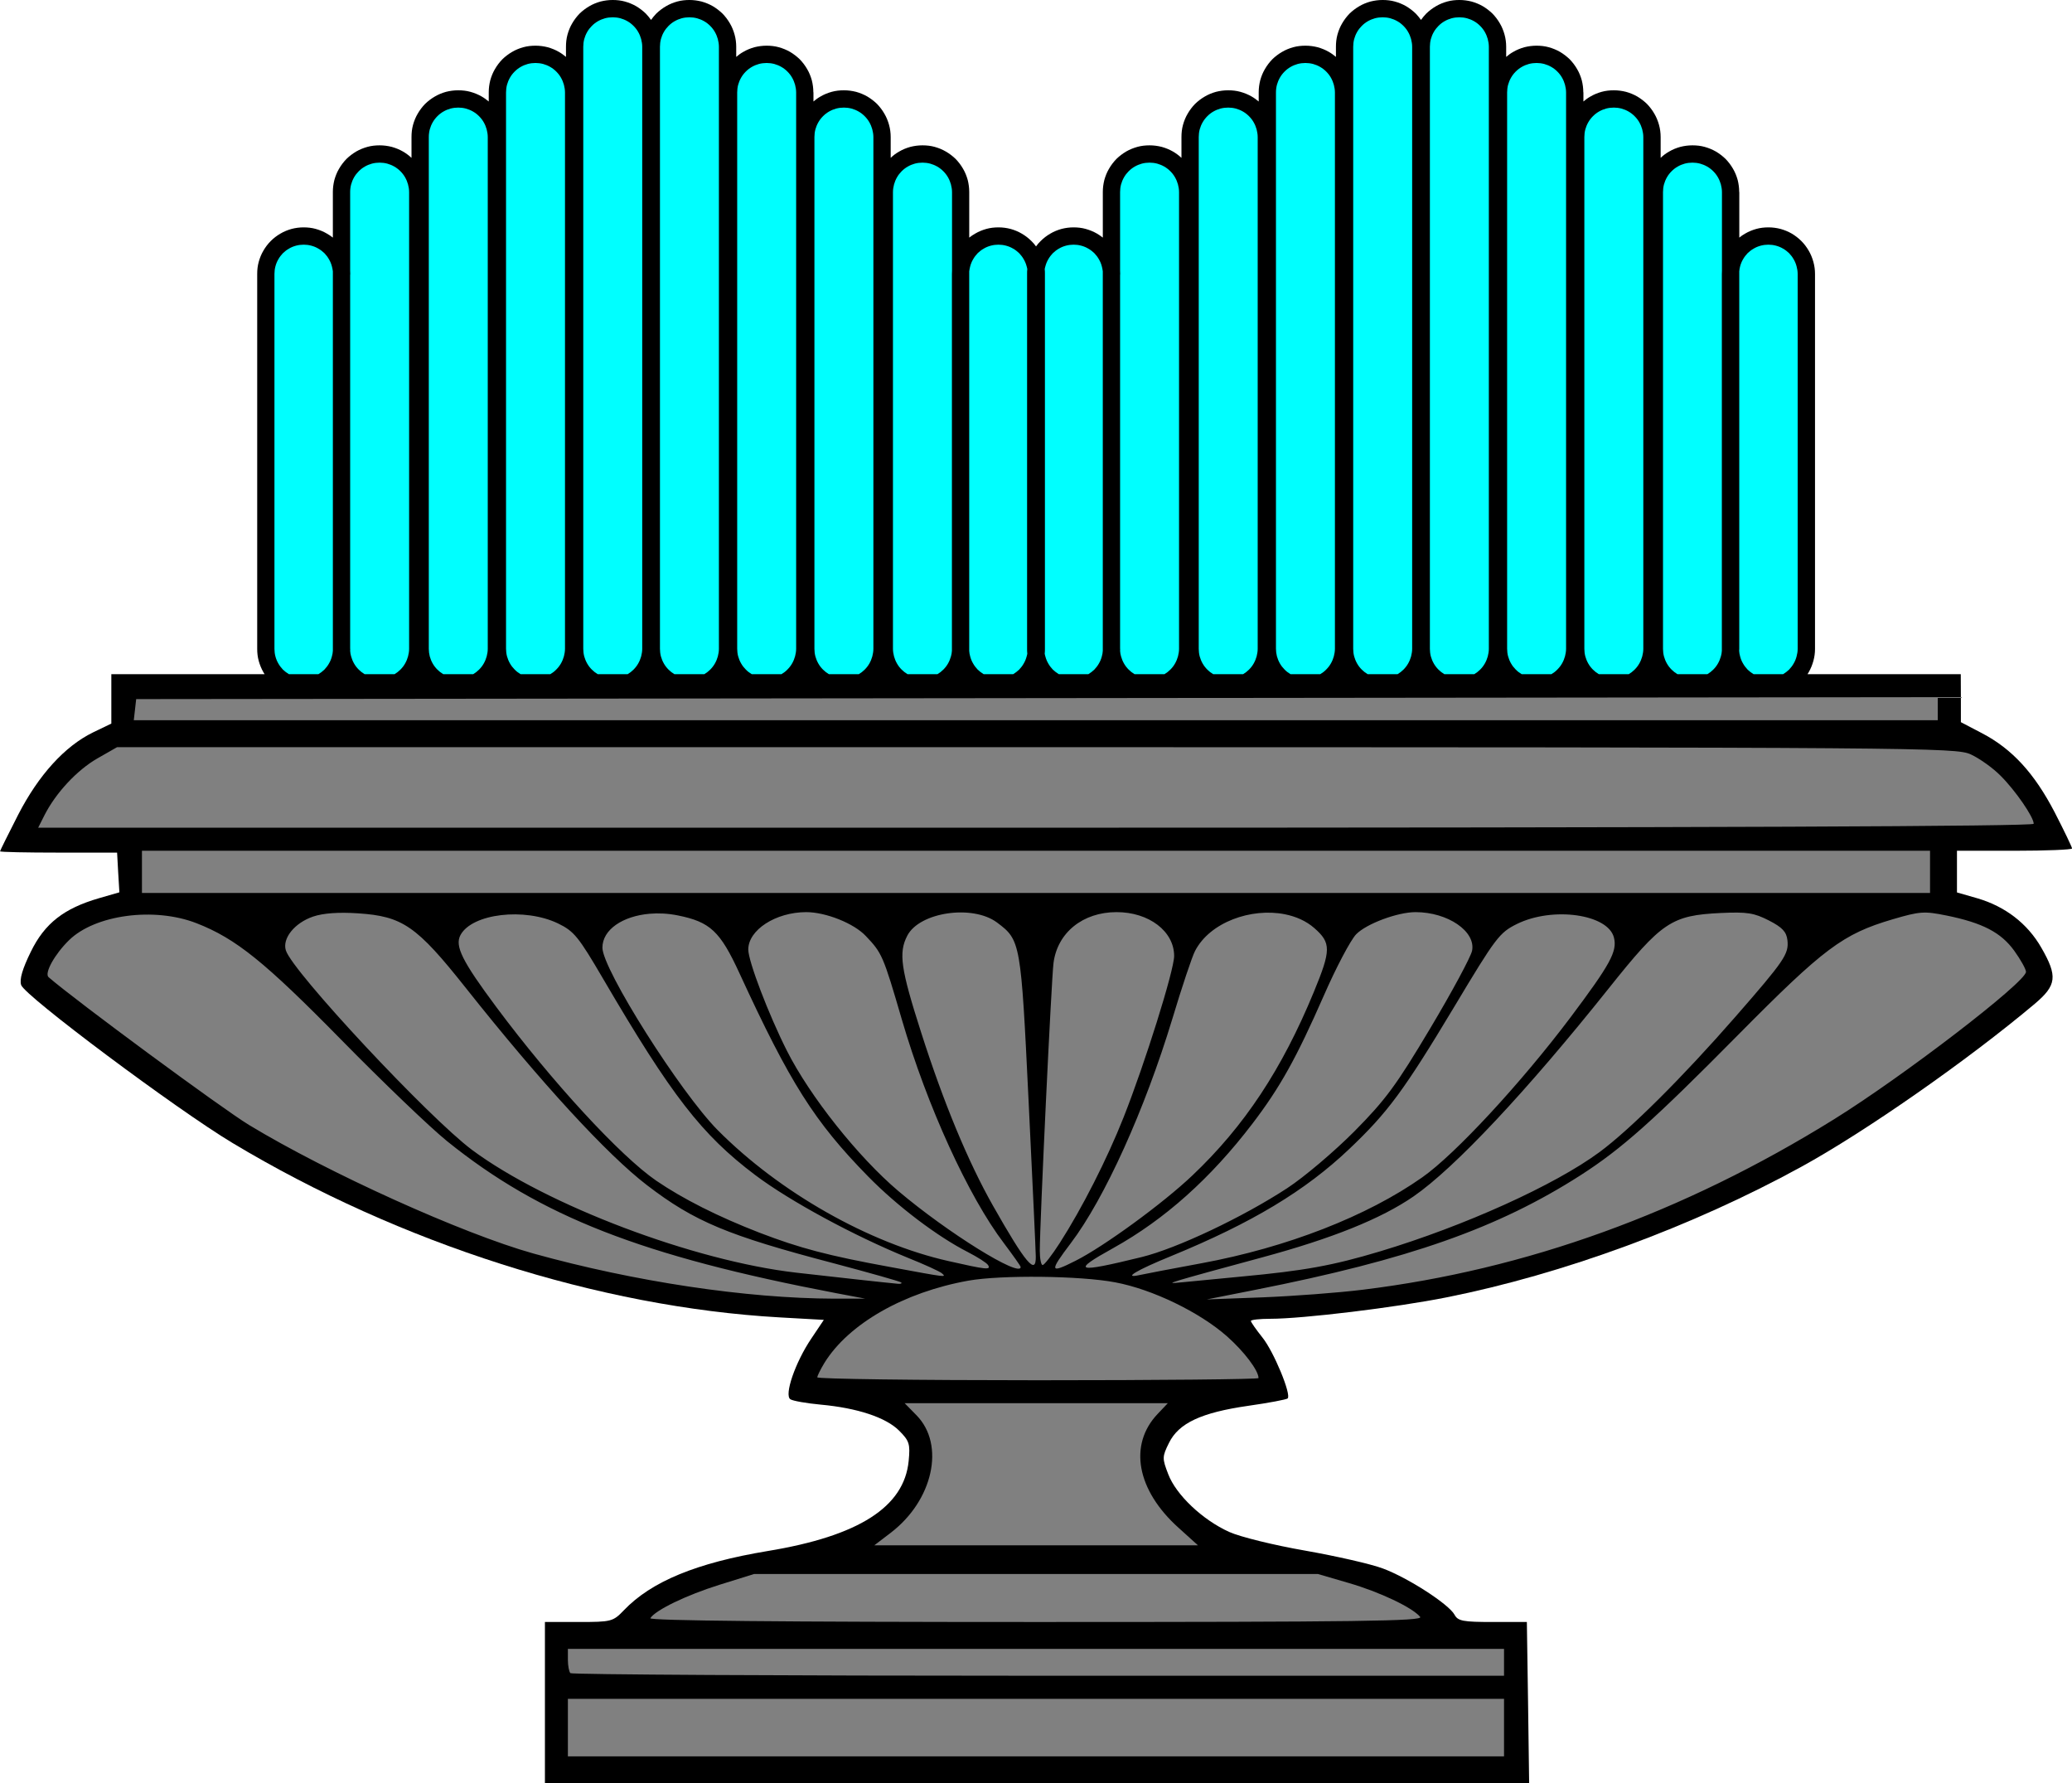
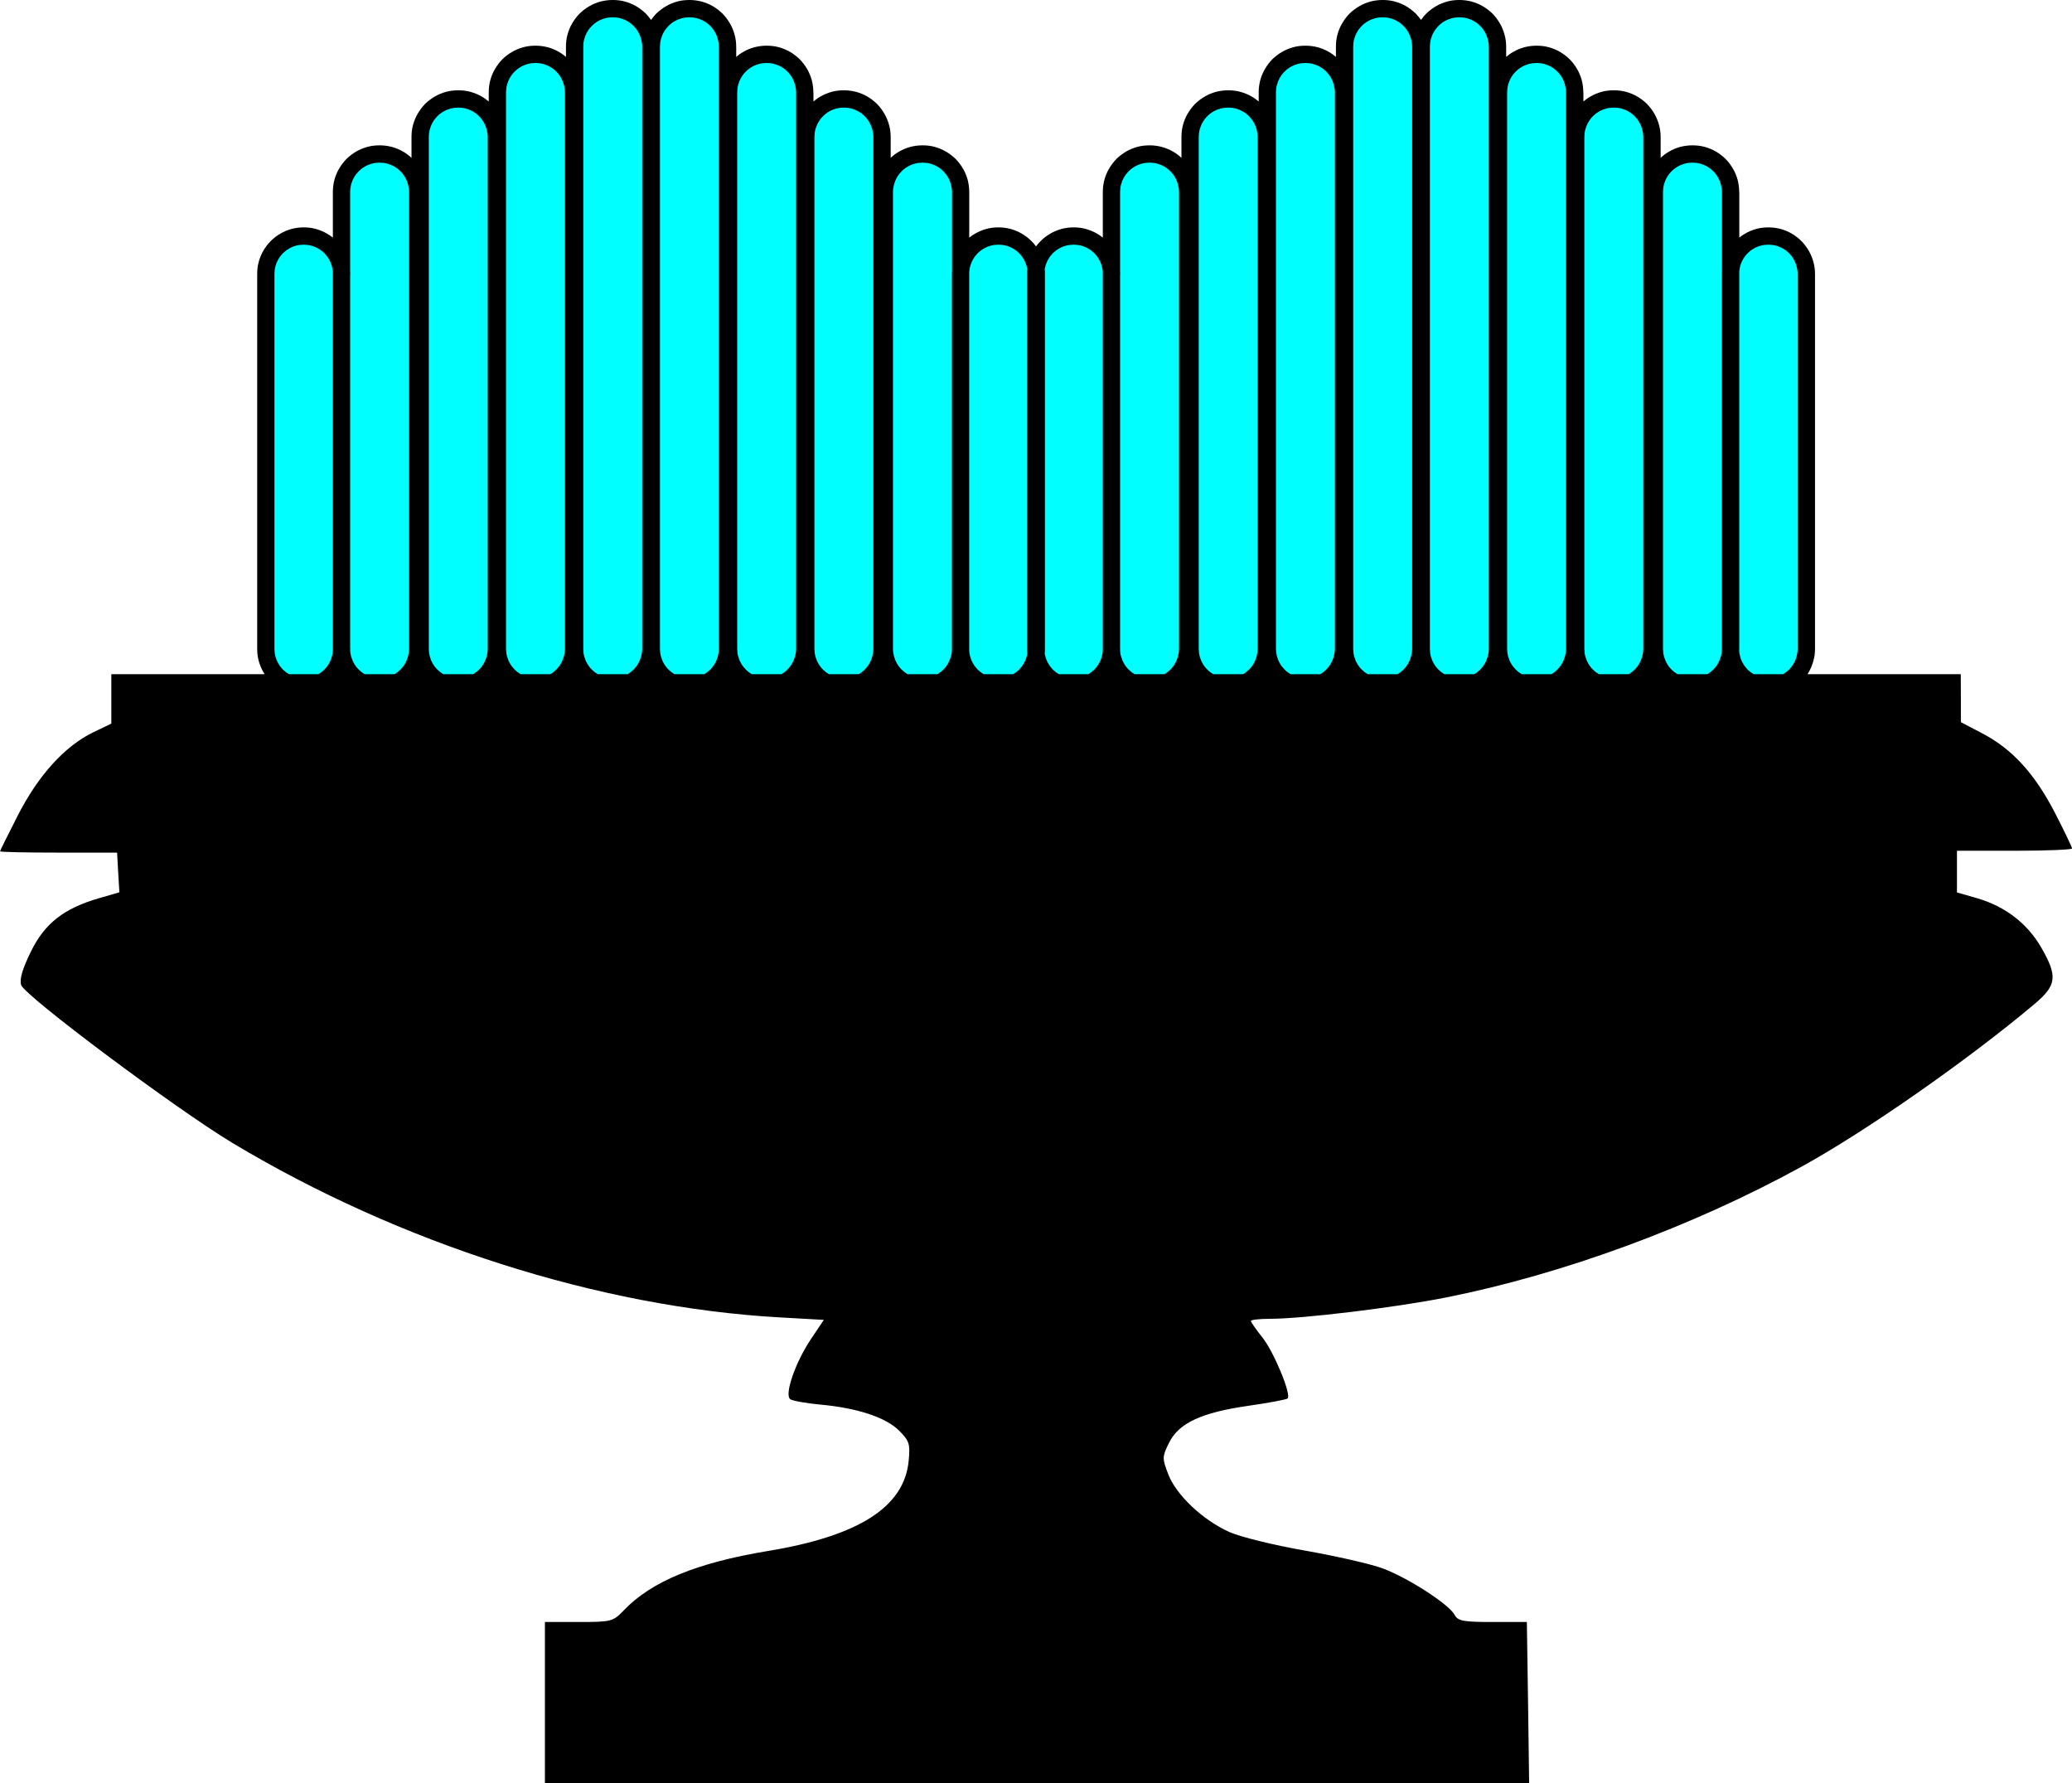
<svg xmlns="http://www.w3.org/2000/svg" width="190.48mm" height="163.91mm" fill-rule="evenodd" stroke-linejoin="round" stroke-width="28.222" preserveAspectRatio="xMidYMid" version="1.2" viewBox="0 0 19048 16391" xml:space="preserve">
  <defs class="TextShapeIndex">
  
 </defs>
  <defs class="EmbeddedBulletChars">
  
  
  
  
  
  
  
  
  
  
 </defs>
  <g transform="translate(-4294,-2778)">
    <path d="m7085 4868h1c37 0 74 4 110 14s71 24 103 43c19 11 38 23 55 37v-419-1c0-37 5-74 14-110 10-36 24-71 43-103 19-33 42-63 68-90 27-26 57-49 89-68 33-19 68-33 104-43s74-14 112-14h1c37 0 74 5 110 14 36 10 71 24 104 43 28 16 54 36 78 58v-191c0-38 4-76 14-112s24-71 43-103c19-33 42-63 68-90 27-26 57-49 90-68 32-19 67-33 103-43 36-9 73-14 110-14h1 1c37 0 75 4 111 14s71 24 104 43c23 13 44 29 65 46v-84-1c0-37 5-74 14-110 10-36 24-71 43-103 19-33 42-63 68-90 27-26 57-49 90-68 32-19 67-33 103-43s74-14 112-14h1c37 0 74 5 110 14 36 10 71 24 104 43 23 13 44 29 65 46v-93c0-38 4-76 14-112s24-71 43-103c19-33 42-63 68-90 27-26 57-49 90-68 32-19 67-33 103-43 36-9 73-14 110-14h1 1c37 0 75 4 111 14s71 24 104 43c32 19 62 42 89 68 17 18 34 38 48 58 14-20 31-40 48-58 27-26 57-49 90-68 32-19 67-33 103-43s74-14 112-14h1c37 0 74 5 110 14 36 10 71 24 104 43 32 19 62 42 89 68 26 27 49 57 68 90 19 32 33 67 43 103s15 74 15 112v93c20-17 41-33 65-46 32-19 67-33 103-43 36-9 73-14 110-14h1 1c37 0 75 4 111 14s71 24 104 43c32 19 62 42 89 68 26 27 49 57 68 90 19 32 33 67 43 103 9 36 14 73 14 110l1 1v84c20-17 41-33 65-46 32-19 67-33 103-43s74-14 112-14h1c37 0 74 5 110 14 36 10 71 24 104 43 32 19 62 42 89 68 26 27 49 57 68 90 19 32 33 67 43 103s15 74 15 112v191c23-22 49-42 78-58 32-19 67-33 103-43 36-9 73-14 110-14h1 1c37 0 75 4 111 14s71 24 103 43c33 19 63 42 90 68 26 27 49 57 68 90 19 32 33 67 43 103 9 36 14 73 14 110v1 419c17-14 36-26 55-37 32-19 67-33 103-43s73-14 111-14h1c37 0 74 5 109 14 36 10 71 24 103 43 33 19 63 42 89 68 16 15 30 32 43 50 13-18 27-35 43-50 26-26 56-49 89-68 32-19 67-33 103-43 35-9 72-14 109-14h1 1c37 0 74 4 110 14s71 24 104 43c18 11 37 23 54 37v-419-1c0-37 5-74 14-110 10-36 24-71 43-103 19-33 42-63 68-90 27-26 57-49 89-68 33-19 68-33 104-43s74-14 112-14h1c37 0 74 5 110 14 36 10 71 24 104 43 28 16 54 36 78 58v-191c0-38 4-76 14-112s24-71 43-103c19-33 42-63 68-90 27-26 57-49 90-68 32-19 67-33 103-43 36-9 73-14 110-14h1 1c37 0 75 4 111 14s71 24 104 43c23 13 44 29 65 46v-84-1c0-37 5-74 14-110 10-36 24-71 43-103 19-33 42-63 68-90 27-26 57-49 90-68 32-19 67-33 103-43s74-14 112-14h1c37 0 74 5 110 14 36 10 71 24 104 43 23 13 44 29 65 46v-93c0-38 4-76 14-112s24-71 43-103c19-33 42-63 68-90 27-26 57-49 90-68 32-19 67-33 103-43 36-9 73-14 110-14h1 1c37 0 75 4 111 14s71 24 104 43c32 19 62 42 89 68 17 18 34 38 48 58 14-20 31-40 48-58 27-26 57-49 90-68 32-19 67-33 103-43s74-14 112-14h1c37 0 74 5 110 14 36 10 71 24 104 43 32 19 62 42 89 68 26 27 49 57 68 90 19 32 33 67 43 103s15 74 15 112v93c20-17 41-33 65-46 32-19 67-33 103-43 36-9 73-14 110-14h1 1c37 0 75 4 111 14s71 24 104 43c32 19 62 42 89 68 26 27 49 57 68 90 19 32 33 67 43 103 9 36 14 73 14 110l1 1v84c20-17 41-33 65-46 32-19 67-33 103-43s74-14 112-14h1c37 0 74 5 110 14 36 10 71 24 104 43 32 19 62 42 89 68 26 27 49 57 68 90 19 32 33 67 43 103s15 74 15 112v191c23-22 49-42 78-58 32-19 67-33 103-43 36-9 73-14 110-14h1 1c37 0 75 4 111 14s71 24 104 43c32 19 62 42 89 68 26 27 49 57 68 90 19 32 33 67 43 103 9 36 14 73 14 110l1 1v419c16-14 35-26 54-37 32-19 67-33 103-43s73-14 111-14h1c37 0 74 5 109 14 36 10 71 24 104 43 32 19 62 42 88 68s49 56 68 89c19 32 33 67 43 103s15 73 15 111v3447c0 37-5 74-15 110s-24 71-43 104c-3 6-7 12-11 18h1409l1 220v221l195 102c276 144 482 369 668 728 88 171 159 319 159 331 0 11-238 21-529 21h-529v383l188 54c256 75 460 232 587 453 152 264 142 346-60 517-617 519-1557 1175-2146 1498-1003 550-2188 986-3261 1200-465 93-1322 197-1621 197-98 0-178 9-178 20s48 79 106 152c104 129 268 525 232 560-10 10-173 41-363 68-431 62-639 159-728 341-63 127-63 142-7 287 72 190 315 420 560 531 102 46 412 122 699 172 284 50 605 123 714 164 232 86 607 329 659 425 31 58 77 67 351 67h314l11 741 10 741h-9048v-1482h311c300 0 315-4 414-107 254-266 671-437 1321-545 840-138 1257-405 1298-829 15-156 6-184-88-278-121-121-383-208-721-239-129-12-255-34-278-49-60-36 44-340 193-560l114-170-409-23c-1654-94-3486-678-5027-1603-515-309-1912-1353-1943-1452-17-52 12-149 89-306 127-260 303-398 627-492l187-54-11-183-10-182h-538c-296 0-538-5-538-12 0-6 75-157 166-335 188-366 429-631 689-758l168-81v-454h1409c-4-6-8-12-11-18-19-33-33-68-43-104s-14-73-14-110v-3447c0-38 4-75 14-111s24-71 43-103c19-33 42-63 68-89s56-49 89-68c32-19 67-33 103-43 35-9 72-14 109-14h1z" />
-     <path transform="translate(5.7088e-5 0)" d="m22108 9186-8281 9.043-8281 8.992-11.007 96.997-11.007 96.997h8291 8293v-105.99-106.04zm-16738 460.02-182 103.97c-186 107-380.98 316-484.98 521l-58.033 115.03h9172c6211 0 9173-12.018 9173-36.018 0-62-168.99-306.99-304.99-441.99-71-72-194.04-159.01-274.04-196.01-140-63-427.97-64.991-8593-65.991h-8448zm228.98 951.98v193.99 193.99h8219 8219v-193.99-193.99h-8219-8219zm6106 564c-281 1-532.01 164.01-532.01 344.01 0 108 186.96 597.02 354.96 930.02 211 418 654 976 1025 1290 451 382 1124 799.99 1124 697.99 0-9-69.996-107-154-219-326-429-705.98-1261-937.98-2055-171-586-182.04-611.96-331.04-767.96-109-117-368.96-220.04-548.96-220.04zm2854 0c-310 0-544.02 188.03-580.02 468.03-19 148-125.99 2389-125.99 2645 0 73 11.993 131 25.993 131 15 0 84.993-90.003 156.99-202 205-319 434.99-771.02 586.99-1155 197-497 465.04-1353 465.04-1484 0-227-232.01-403.02-529.01-403.02zm2749 0c-166 0-453 107.02-547 204.02-51 53-184 305-296 561-255 581-404.01 847-657.01 1179-385 504-805.96 879.98-1278 1143-394 218-349.03 233.03 257.97 84.026 326-80 932.02-367.02 1340-634.02 156-102 433-336.97 618-522.96 287-290 386.01-425.02 697.01-947.02 200-335 372.01-655 384.01-712 35-178-222.04-354.02-519.04-355.02zm2805 8.01c-454 22-541.98 81-1029 692-755 947-1418 1653-1795 1913-299 206-749.02 386.98-1397 561.98-355 95-693.01 189.02-751.01 207.02-98.999 31-96.963 32.017 35.037 19.017 77-8 315.96-31.005 528.96-51.005 580-54 841.03-101.03 1277-232.03 775-233 1604-608 2015-911 281-207 766.02-689.97 1249-1243 454-520 494.02-579 480.02-706-9-77-47.015-118.02-170.02-181.02-137-70-199.02-79.988-443.02-68.988zm-12529 2.997c-181-12-320.96-0.976-411.96 30.024-170 58-285.01 200.99-250.01 310.99 62 197 1315 1538 1712 1834 685 508 2038 1020 2980 1128 342 39 829.98 93.009 931.98 102.01 27 3 42.021-2.989 33.021-11.989s-288.01-88.01-620.01-176.01c-973-255-1280-382.99-1717-717.99-364-278-978.03-946-1664-1811-455-574-583-661.02-994-688.02zm5420.7 0.879c-163.88 24.125-313.64 96.122-369.64 204.12-82 158-60.998 303.02 128 893.02 208 650 431 1185 658 1587 301 531 398.02 647 395.02 470 0-44-29.991-685.99-65.991-1427-71-1466-72.99-1481-290.99-1644-112.5-83.5-290.52-107.27-454.39-83.147zm-2738.5 3.101c-244.55 21.046-434.08 144.02-434.08 312.02 0 198 715.99 1330 1060 1677 568 572 1392 1040 2124 1204 348 79 390.01 83.018 361.01 36.018-12-20-96.017-73.044-187.02-120.04-280-143-646.98-420.96-914.98-693.96-493-503-717.03-856-1183-1868-178-387-268.98-472.01-567.98-532.01-88.75-17.75-176.4-22.053-257.92-15.037zm5839.1 4.547c-307.69-60.75-687.92 71.999-825.17 337.5-27 51-120.98 331.98-208.98 624.98-253 834-621 1649-934 2062-199 263-194.02 281.02 43.976 161.02 262-132 806.02-529.02 1075-785.02 477-452 823-975 1116-1686 159-385 159.96-450.99 4.961-586.99-74.75-65.5-169.26-107.24-271.82-127.49zm-7205.4 8.217c-172.5 20.5-319.74 84.244-372.74 183.24-54 101 15.954 240.03 329.95 662.03 513 689 1139 1368 1469 1595 248 169 569 330.99 951 478.99 370 142 631.01 211.02 1201 315.02 529 98 517.01 95.981 475.01 57.981-19-17-161-81.97-316-143.97-493-201-1084-521.02-1400-759.02-492-371-768.98-728.01-1399-1805-226-386-265.98-435.98-413.98-507.98-154-74-351.76-96.774-524.26-76.274zm9888 2.015c-175.25-24.5-384.75-1.728-548.75 79.272-161 80-192.99 121.99-575.99 760.99-463 771-611.01 971-965.01 1307-404 384-894.01 678.99-1634 982.99-322 131-454.99 211.01-293.99 176.01 49-11 306.01-59.986 572.01-108.98 783-145 1520-432.03 2028-790.03 302-212 906.99-866.01 1359-1466 369-492 433.99-610.01 401.99-737.01-27-108-167.99-179.72-343.24-204.22zm3399.3 1.24c-203-41-242.03-39.015-494.03 34.985-458 135-629.97 264-1420 1062-780 789-1070 1047-1448 1290-760 487-1579 775.03-2997 1055l-440.02 87.023 510.98-19.016c281-11 696.01-42.022 922.01-70.022 1502-184 2945-705 4332-1566 641-398 1766-1262 1766-1356 0-24-49.004-111.99-108-193.99-122-168-289.99-256.01-623.99-324.01zm-16728 4.238c-214.5 28.5-410.51 105.28-530.51 222.78-132 129-229 303.98-188 339.98 253 219 1595 1208 1842 1358 726 440 1967 1001 2615 1182 928 258 1955 413.01 2769 415.01h282l-265-50.022c-1789-341-2722-705.95-3580-1398-156-126-591.97-544.04-969.97-929.04-706-719-970.99-932.99-1333-1074-194-75.5-427.01-95.266-641.51-66.766zm8406.7 3317c-259-3-515.75 8.278-667.25 34.778-594 106-1103 396.01-1326 757.01-35 58-65.009 117.98-65.009 131.98 0 15 913.01 26.976 2027 26.976 1116 0 2029-8.999 2029-19.999 0-70-132.01-243.96-290.01-383.96-253-223-685.97-432.04-1027-496.04-160.5-30.5-421.79-47.746-680.79-50.746zm-1255.2 1161.8 109.97 111.98c264 271 151.01 780.97-236.99 1078l-151.98 116.01h1487 1488l-177.04-159.99c-387-347-462.98-764.98-191.98-1049l91.984-96.997h-1210-1209zm-1385 1570-317.96 99.012c-304 95-589 232.96-635 306.96-14 23 1206 35.036 3547 35.036 2968 0 3563-8.025 3530-47.025-72-87-375-229.97-658-311.97l-281.02-82.01h-2593-2592zm-1711 688.02v99.994c0 55 10.996 110.99 22.996 122.99 13 13 1950 23.977 4303 23.977h4280v-122.99-123.97h-4303-4303zm0 458.99v263.96 265h4303 4303v-265-263.96h-4303-4303z" fill="#808080" />
    <path transform="translate(5.7088e-5 0)" d="m9927 2937c-24 0-48.003 2.992-71.003 8.992-22 6-44.009 14.975-65.009 26.975s-38.966 26.046-55.966 43.046c-17 17-30.995 34.966-42.995 55.966s-21.027 43.009-27.027 65.009c-6 23-8.992 47.003-8.992 71.003v5533 0.982c0 23 2.992 47.022 8.992 70.022 6 22 15.027 44.009 27.027 65.009s25.995 39.017 42.995 56.017c16 16 34.002 29.961 54.002 41.961h274.97c20-12 38.002-25.961 54.002-41.961 17-17 30.994-35.017 42.994-56.017s21.027-43.009 27.027-65.009c6-23 9.974-47.022 9.974-70.022v-5534c0-24-3.974-48.003-9.974-71.003-6-22-15.027-44.009-27.027-65.009s-25.994-38.966-42.994-55.966c-17-17-34.966-31.046-55.966-43.046s-43.009-20.975-65.009-26.975c-23-6-47.022-8.992-70.022-8.992zm705.02 0c-24 0-48.003 2.992-71.003 8.992-22 6-44.009 14.975-65.009 26.975s-39.018 26.046-56.018 43.046c-17 17-30.994 34.966-42.994 55.966s-20.976 43.009-26.975 65.009c-6 23-8.992 47.003-8.992 71.003v5534c0 23 2.992 47.022 8.992 70.022 5.999 22 14.975 44.009 26.975 65.009s25.994 39.017 42.994 56.017c16 16 34.002 29.961 54.002 41.961h275.02c20-12 38.002-25.961 54.002-41.961 17-17 30.995-35.017 42.995-56.017s20.975-43.009 26.975-65.009c6-23 10.025-47.022 10.025-70.022v-0.982-5533c0-24-4.025-48.003-10.025-71.003-6-22-14.975-44.009-26.975-65.009s-25.995-38.966-42.995-55.966c-17-17-35.017-31.046-56.017-43.046s-43.009-20.975-65.009-26.975c-23-6-46.97-8.992-69.97-8.992zm6373 0c-24 0-48.003 2.992-71.003 8.992-22 6-44.009 14.975-65.009 26.975s-39.018 26.046-56.018 43.046c-17 17-30.994 34.966-42.994 55.966s-20.975 43.009-26.975 65.009c-6 23-8.992 47.003-8.992 71.003v5533 0.982c0 23 2.992 47.022 8.992 70.022 6 22 14.975 44.009 26.975 65.009s25.994 39.017 42.994 56.017c16 16 34.002 29.961 54.002 41.961h275.02c20-12 38.002-25.961 54.002-41.961 17-17 30.995-35.017 42.995-56.017s21.027-43.009 27.027-65.009c6-23 9.973-47.022 9.973-70.022v-5534c0-24-3.973-48.003-9.973-71.003-6-22-15.027-44.009-27.027-65.009s-25.995-38.966-42.995-55.966c-17-17-35.017-31.046-56.017-43.046s-43.009-20.975-65.009-26.975c-23-6-46.97-8.992-69.97-8.992zm704.97 0c-24 0-47.952 2.992-70.952 8.992-22 6-44.009 14.975-65.009 26.975s-39.017 26.046-56.017 43.046c-17 17-30.995 34.966-42.995 55.966s-21.027 43.009-27.027 65.009c-6 23-8.991 47.003-8.991 71.003v5534c0 23 2.991 47.022 8.991 70.022 6 22 15.027 44.009 27.027 65.009s25.995 39.017 42.995 56.017c16 16 34.002 29.961 54.002 41.961h275.02c20-12 38.002-25.961 54.002-41.961 17-17 30.995-35.017 42.995-56.017s20.975-43.009 26.975-65.009c6-23 10.025-47.022 10.025-70.022v-0.982-5533c0-24-4.025-48.003-10.025-71.003-6-22-14.975-44.009-26.975-65.009s-25.995-38.966-42.995-55.966c-17-17-35.018-31.046-56.018-43.046-20.999-12-43.008-20.975-65.008-26.975-23-6-47.022-8.992-70.022-8.992zm-8493 419.97c-24 0-48.003 2.992-71.003 8.992-22 6-44.009 15.027-65.009 27.027-21 12-39.017 25.995-56.017 42.995s-30.995 35.017-42.995 56.017c-12 21-20.975 43.009-26.975 65.009-6 23-8.992 47.004-8.992 71.003v5113c0 23 2.992 47.022 8.992 70.022 6 22 14.975 44.009 26.975 65.009 12 21 25.995 38.966 42.995 55.966 16 17 35.035 30.995 55.035 42.995h273.01c20-12 38.984-25.995 54.984-42.995 17-17 30.995-34.966 42.995-55.966 12-21 21.027-43.009 27.027-65.009 6-23 9.973-47.022 9.973-70.022v-0.982-5112c0-24-3.974-48.003-9.973-71.003-6-22-15.027-44.009-27.027-65.009-12-21-25.995-39.017-42.995-56.017s-35.017-30.995-56.017-42.995-43.009-21.027-65.009-27.027c-23-6-46.97-8.992-69.97-8.992zm2125 0c-24 0-48.004 2.992-71.004 8.992-22 6-44.009 15.027-65.009 27.027s-38.965 25.995-55.965 42.995-30.995 35.017-42.995 56.017c-12 21-21.027 43.009-27.027 65.009-6 23-8.992 47.004-8.992 71.003v5112 0.982c0 23 2.992 47.022 8.992 70.022 6 22 15.027 44.009 27.027 65.009 12 21 25.995 38.966 42.995 55.966 16 17 34.983 30.995 54.983 42.995h273.01c20-12 38.984-25.995 54.984-42.995 17-17 30.994-34.966 42.994-55.966 12-21 21.027-43.009 27.027-65.009 6-23 9.974-47.022 9.974-70.022v-5113c0-24-3.974-48.003-9.974-71.003-6-22-15.027-44.009-27.027-65.009-12-21-25.994-39.017-42.994-56.017s-34.966-30.995-55.966-42.995-43.009-21.027-65.009-27.027c-23-6-47.021-8.992-70.021-8.992zm4953 0c-24 0-48.004 2.992-71.004 8.992-22 6-44.009 15.027-65.009 27.027s-39.017 25.995-56.017 42.995-30.995 35.017-42.995 56.017c-12 21-20.975 43.009-26.975 65.009-6 23-9.043 47.004-9.043 71.003v5113c0 23 3.043 47.022 9.043 70.022 6 22 14.975 44.009 26.975 65.009 12 21 25.995 38.966 42.995 55.966 16 17 34.984 30.995 54.984 42.995h273.01c20-12 39.036-25.995 55.036-42.995 17-17 30.994-34.966 42.994-55.966 12-21 20.976-43.009 26.976-65.009 6-23 10.025-47.022 10.025-70.022v-0.982-5112c0-24-4.025-48.003-10.025-71.003-6-22-14.976-44.009-26.976-65.009-12-21-25.994-39.017-42.994-56.017s-35.018-30.995-56.018-42.995-43.009-21.027-65.009-27.027c-23-6-46.969-8.992-69.969-8.992zm2125 0c-24 0-48.003 2.992-71.003 8.992-22 6-44.009 15.027-65.009 27.027s-39.017 25.995-56.017 42.995-30.995 35.017-42.995 56.017c-12 21-20.975 43.009-26.975 65.009-6 23-8.992 47.004-8.992 71.003v5112 0.982c0 23 2.992 47.022 8.992 70.022 6 22 14.975 44.009 26.975 65.009 12 21 25.995 38.966 42.995 55.966 16 17 35.035 30.995 55.035 42.995h273.01c20-12 38.983-25.995 54.983-42.995 17-17 30.995-34.966 42.995-55.966 12-21 20.975-43.009 26.975-65.009 6-23 10.025-47.022 10.025-70.022v-5113c0-24-4.025-48.003-10.025-71.003-6-22-14.975-44.009-26.975-65.009-12-21-25.995-39.017-42.995-56.017s-35.017-30.995-56.017-42.995-43.009-21.027-65.009-27.027c-23-6-46.97-8.992-69.97-8.992zm-9913 410c-24 0-48.003 2.992-71.003 8.992-22 6-44.009 15.027-65.009 27.027-21 12-39.017 25.995-56.017 42.995-17 17-30.995 35.017-42.995 56.017s-20.975 43.009-26.975 65.009c-6 23-9.043 46.952-9.043 70.952v4703 0.982c0 23 3.043 47.022 9.043 70.022 6 22 14.975 44.009 26.975 65.009s25.995 39.017 42.995 56.017c16 16 34.002 29.961 54.002 41.961h275.02c20-12 38.002-25.961 54.002-41.961 17-17 30.995-35.017 42.995-56.017s20.975-43.009 26.975-65.009c6-23 10.025-47.022 10.025-70.022v-4704c0-24-4.025-47.952-10.025-70.952-6-22-14.975-44.009-26.975-65.009s-25.995-39.017-42.995-56.017c-17-17-35.017-30.995-56.017-42.995-21-12-43.009-21.027-65.009-27.027-23-6-46.97-8.992-69.97-8.992zm3545 0c-24 0-47.952 2.992-70.952 8.992-22 6-44.009 15.027-65.009 27.027-21 12-39.017 25.995-56.017 42.995-17 17-30.995 35.017-42.995 56.017s-21.026 43.009-27.026 65.009c-6 23-8.992 46.952-8.992 70.952v4704c0 23 2.992 47.022 8.992 70.022 6 22 15.026 44.009 27.026 65.009s25.995 39.017 42.995 56.017c16 16 34.002 29.961 54.002 41.961h275.02c20-12 38.002-25.961 54.002-41.961 17-17 30.995-35.017 42.995-56.017s20.975-43.009 26.975-65.009c6-23 10.025-47.022 10.025-70.022v-0.982-4703c0-24-4.025-47.952-10.025-70.952-6-22-14.975-44.009-26.975-65.009s-25.995-39.017-42.995-56.017c-17-17-35.017-30.995-56.017-42.995-21-12-43.009-21.027-65.009-27.027-23-6-47.022-8.992-70.022-8.992zm3533 0c-24 0-48.003 2.992-71.003 8.992-22 6-44.009 15.027-65.009 27.027-21 12-38.966 25.995-55.966 42.995-17 17-30.994 35.017-42.994 56.017s-21.027 43.009-27.027 65.009c-6 23-8.992 46.952-8.992 70.952v4703 0.982c0 23 2.992 47.022 8.992 70.022 6 22 15.027 44.009 27.027 65.009s25.994 39.017 42.994 56.017c16 16 34.002 29.961 54.002 41.961h274.97c20-12 38.001-25.961 54.001-41.961 17-17 30.995-35.017 42.995-56.017s21.027-43.009 27.027-65.009c6-23 9.974-47.022 9.974-70.022v-4704c0-24-3.974-47.952-9.974-70.952-6-22-15.027-44.009-27.027-65.009s-25.995-39.017-42.995-56.017c-17-17-34.965-30.995-55.965-42.995-21-12-43.009-21.027-65.009-27.027-23-6-47.022-8.992-70.022-8.992zm3545 0c-24 0-48.004 2.992-71.004 8.992-22 6-44.009 15.027-65.009 27.027-21 12-38.965 25.995-55.965 42.995-17 17-30.995 35.017-42.995 56.017s-21.027 43.009-27.027 65.009c-6 23-8.992 46.952-8.992 70.952v4704c0 23 2.992 47.022 8.992 70.022 6 22 15.027 44.009 27.027 65.009s25.995 39.017 42.995 56.017c16 16 34.002 29.961 54.002 41.961h274.97c20-12 38.002-25.961 54.002-41.961 17-17 30.995-35.017 42.995-56.017s21.026-43.009 27.026-65.009c6-23 9.974-47.022 9.974-70.022v-0.982-4703c0-24-3.974-47.952-9.974-70.952-6-22-15.026-44.009-27.026-65.009s-25.995-39.017-42.995-56.017c-17-17-34.966-30.995-55.966-42.995-21-12-43.009-21.027-65.009-27.027-23-6-47.021-8.992-70.021-8.992zm-11346 506.02c-24 0-48.004 2.992-71.004 8.992-22 6-44.009 15.027-65.009 27.027s-39.017 25.995-56.017 42.995c-17 17-30.995 34.966-42.995 55.966-12 21-20.975 43.009-26.975 65.009-6 23-9.043 47.003-9.043 71.003v722.02c0 10 1.034 19.972 1.034 29.972 0 4-1.034 7.989-1.034 11.989v3434s1.034 0.034 1.034 1.034c0 5-1.034 11.002-1.034 17.002 1 18 4.043 34.986 9.043 51.986 6 22 14.975 44.009 26.975 65.009 12 21 25.995 39.017 42.995 56.017 16 16 34.002 29.961 54.002 41.961h275.02c20-12 38.002-25.961 54.002-41.961 17-17 30.995-35.017 42.995-56.017 12-21 20.975-43.009 26.975-65.009 6-23 10.025-47.022 10.025-70.022v-0.982-4197c0-24-4.025-48.003-10.025-71.003-6-22-14.975-44.009-26.975-65.009-12-21-25.995-38.966-42.995-55.966-17-17-35.017-30.995-56.017-42.995s-43.009-21.027-65.009-27.027c-23-6-46.97-8.992-69.97-8.992zm4991 0c-24 0-48.003 2.992-71.003 8.992-22 6-43.958 15.027-64.958 27.027s-39.017 25.995-56.017 42.995c-17 17-30.995 34.966-42.995 55.966-12 21-21.027 43.009-27.027 65.009-6 23-9.973 47.003-9.973 71.003v4197 0.982c0 23 3.973 47.022 9.973 70.022 6 22 15.027 44.009 27.027 65.009s25.995 39.017 42.995 56.017c16 16 34.002 29.961 54.002 41.961h274.97c20-12 38.002-25.961 54.002-41.961 17-17 31.047-35.017 43.047-56.017s20.975-43.009 26.975-65.009c5-17 7.991-33.986 8.991-51.986v-17.002-1.034-3434-11.989c0-10 0.034-19.972 1.034-29.972v-722.02c0-24-4.025-48.003-10.025-71.003-6-22-14.975-44.009-26.975-65.009-12-21-26.047-38.966-43.047-55.966-17-17-34.965-30.995-55.965-42.995s-43.009-21.027-65.009-27.027c-23-6-47.022-8.992-70.022-8.992zm2087 0c-24 0-48.003 2.992-71.003 8.992-22 6-43.957 15.027-64.957 27.027s-39.018 25.995-56.018 42.995c-17 17-30.994 34.966-42.994 55.966-12 21-21.027 43.009-27.027 65.009-6 23-8.992 47.003-8.992 71.003v722.02c0 10 0.982 19.972 0.982 29.972 0 4-0.982 7.989-0.982 11.989v3434s0.982 0.034 0.982 1.034c0 5-0.982 11.002-0.982 17.002 1 18 3.992 34.986 8.992 51.986 6 22 15.027 44.009 27.027 65.009s25.994 39.017 42.994 56.017c16 16 34.002 29.961 54.002 41.961h274.97c20-12 38.002-25.961 54.002-41.961 16.999-17 30.994-35.017 42.994-56.017s21.027-43.009 27.027-65.009c6-23 9.974-47.022 9.974-70.022v-0.982-4197c0-24-3.974-48.003-9.974-71.003-6-22-15.027-44.009-27.027-65.009-12-21-25.995-38.966-42.994-55.966-17-17-34.966-30.995-55.966-42.995s-43.009-21.027-65.009-27.027c-23-6-47.022-8.992-70.022-8.992zm4991 0c-24 0-48.004 2.992-71.004 8.992-22 6-44.009 15.027-65.009 27.027s-38.965 25.995-55.965 42.995c-17 17-31.047 34.966-43.047 55.966-12 21-20.975 43.009-26.975 65.009-6 23-8.992 47.003-8.992 71.003v4197 0.982c0 23 2.992 47.022 8.992 70.022 6 22 14.975 44.009 26.975 65.009s26.047 39.017 43.047 56.017c16 16 34.002 29.961 54.002 41.961h274.97c20-12 38.002-25.961 54.002-41.961 17-17 30.995-35.017 42.995-56.017s21.026-43.009 27.026-65.009c5-17 7.992-33.986 8.992-51.986v-17.002-1.034-3434-11.989c0-10-0.018-19.972 0.982-29.972v-722.02c0-24-3.974-48.003-9.974-71.003-6-22-15.026-44.009-27.026-65.009-12-21-25.995-38.966-42.995-55.966-17-17-35.018-30.995-56.018-42.995s-42.957-21.027-64.957-27.027c-23-6-47.021-8.992-70.021-8.992zm-12767 754.01c-24 0-47.97 2.992-69.97 8.992-23 6-45.009 14.975-65.009 26.975-20 11-39.017 26.013-56.017 42.013-16 17-30.961 36.017-41.961 56.017-12 20-21.027 42.009-27.027 65.009-6 22-8.992 45.97-8.992 69.97v3446 1.034c0 23 2.992 46.988 8.992 68.988 6 23 15.027 45.009 27.027 65.009 11 20 25.961 39.017 41.961 56.017 17 16 35.035 29.961 55.035 41.961h270.99c20-12 37.984-25.961 54.984-41.961 16-17 31.013-36.017 42.013-56.017 12-20 20.975-42.009 26.975-65.009 5-17 8.043-33.986 9.043-51.986v-18.035-3447-22.996c-2-15-5.043-30.992-9.043-45.992-6-23-14.975-45.009-26.975-65.009-11-20-26.013-39.017-42.013-56.017-17-16-35.966-31.013-55.966-42.013-20-12-42.009-20.975-65.009-26.975-22-6-46.04-8.992-69.04-8.992zm6387 0c-24 0-47.97 2.992-69.97 8.992-23 6-45.009 14.975-65.009 26.975-20 11-39.018 26.013-56.018 42.013-16 17-30.961 36.017-41.961 56.017-12 20-21.027 42.009-27.027 65.009-4 15-6.991 30.992-8.991 45.992v22.996 3447 18.035c1 18 3.991 34.986 8.991 51.986 6 23 15.027 45.009 27.027 65.009 11 20 25.961 39.017 41.961 56.017 17 16 35.036 29.961 55.036 41.961h270.99c20-12 37.984-25.961 54.984-41.961 16-17 31.013-36.017 42.013-56.017 12-20 20.975-42.009 26.975-65.009 3-8 4.046-17.011 6.046-25.011-2-15-2.015-29.977-2.015-43.977v-1.034-3446c0-15 0.015-30.01 2.015-45.01-2-8-3.046-16.96-6.046-24.96-6-23-14.975-45.009-26.975-65.009-11-20-26.013-39.017-42.013-56.017-17-16-35.966-31.013-55.966-42.013-20-12-42.009-20.975-65.009-26.975-22-6-46.039-8.992-69.039-8.992zm691.02 0c-24 0-47.97 2.992-69.97 8.992-23 6-45.009 14.975-65.009 26.975-20 11-39.017 26.013-56.017 42.013-16 17-31.013 36.017-42.013 56.017-12 20-20.975 42.009-26.975 65.009-3 8-3.995 16.96-5.995 24.96 2 15 1.964 30.01 1.964 45.01v3446 1.034c0 14 0.036 28.977-1.964 43.977 2 8 2.995 17.011 5.995 25.011 6 23 14.975 45.009 26.975 65.009 11 20 26.013 39.017 42.013 56.017 17 16 34.983 29.961 54.983 41.961h271.04c20-12 37.984-25.961 54.984-41.961 16-17 31.013-36.017 42.013-56.017 12-20 20.975-42.009 26.975-65.009 5-17 7.992-33.986 8.992-51.986v-18.035-3447-22.996c-2-15-4.992-30.992-8.992-45.992-6-23-14.975-45.009-26.975-65.009-11-20-26.013-39.017-42.013-56.017-17-16-36.017-31.013-56.017-42.013-20-12-42.009-20.975-65.009-26.975-22-6-45.988-8.992-68.988-8.992zm6387 0c-24 0-47.97 2.992-69.97 8.992-23 6-45.009 14.975-65.009 26.975-20 11-39.017 26.013-56.017 42.013-16 17-31.013 36.017-42.013 56.017-12 20-20.975 42.009-26.975 65.009-4 15-7.01 30.992-8.01 45.992v3470c0 6-0.982 12.035-0.982 18.035 1 18 3.992 34.986 8.992 51.986 6 23 14.975 45.009 26.975 65.009 11 20 26.013 39.017 42.013 56.017 17 16 34.984 29.961 54.984 41.961h271.04c20-12 37.983-25.961 54.983-41.961 16-17 31.013-36.017 42.013-56.017 12-20 20.975-42.009 26.975-65.009 6-22 10.026-45.988 10.026-68.988v-1.034-3446c0-24-4.026-47.97-10.026-69.97-6-23-14.975-45.009-26.975-65.009-11-20-26.013-39.017-42.013-56.017-17-16-36.017-31.013-56.017-42.013-20-12-42.009-20.975-65.009-26.975-22-6-45.988-8.992-68.988-8.992z" fill="#0ff" />
  </g>
</svg>